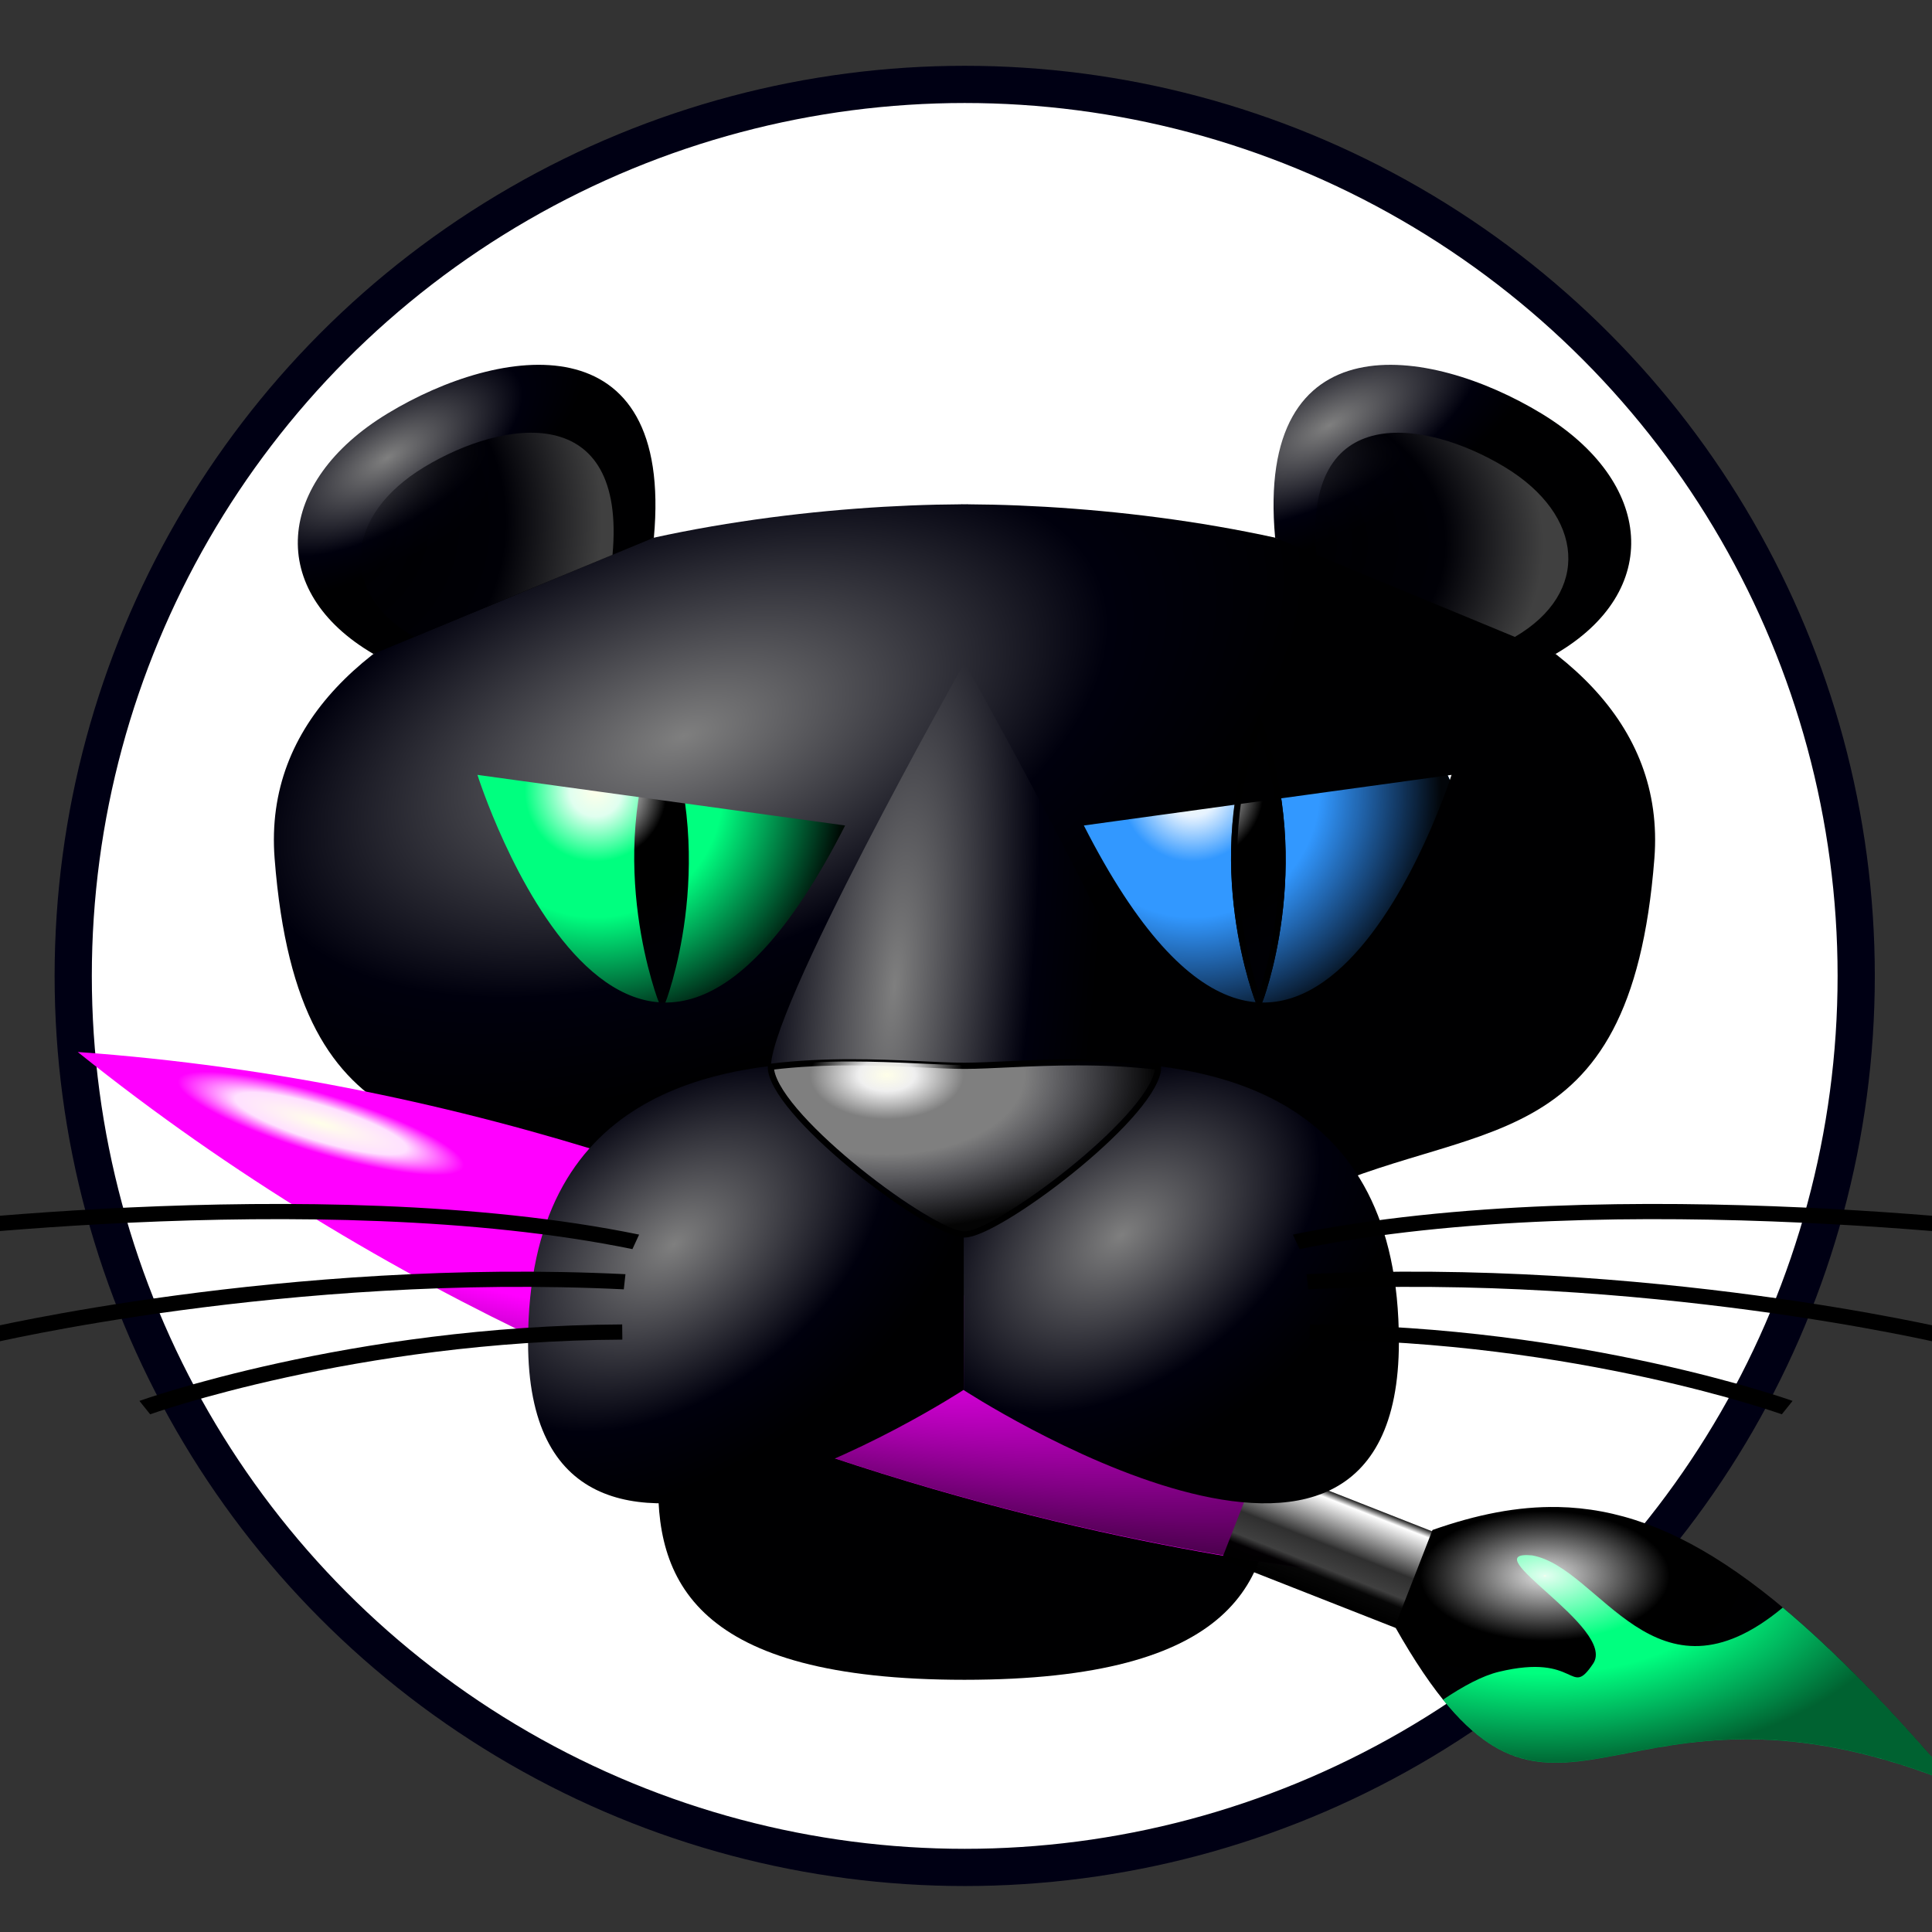
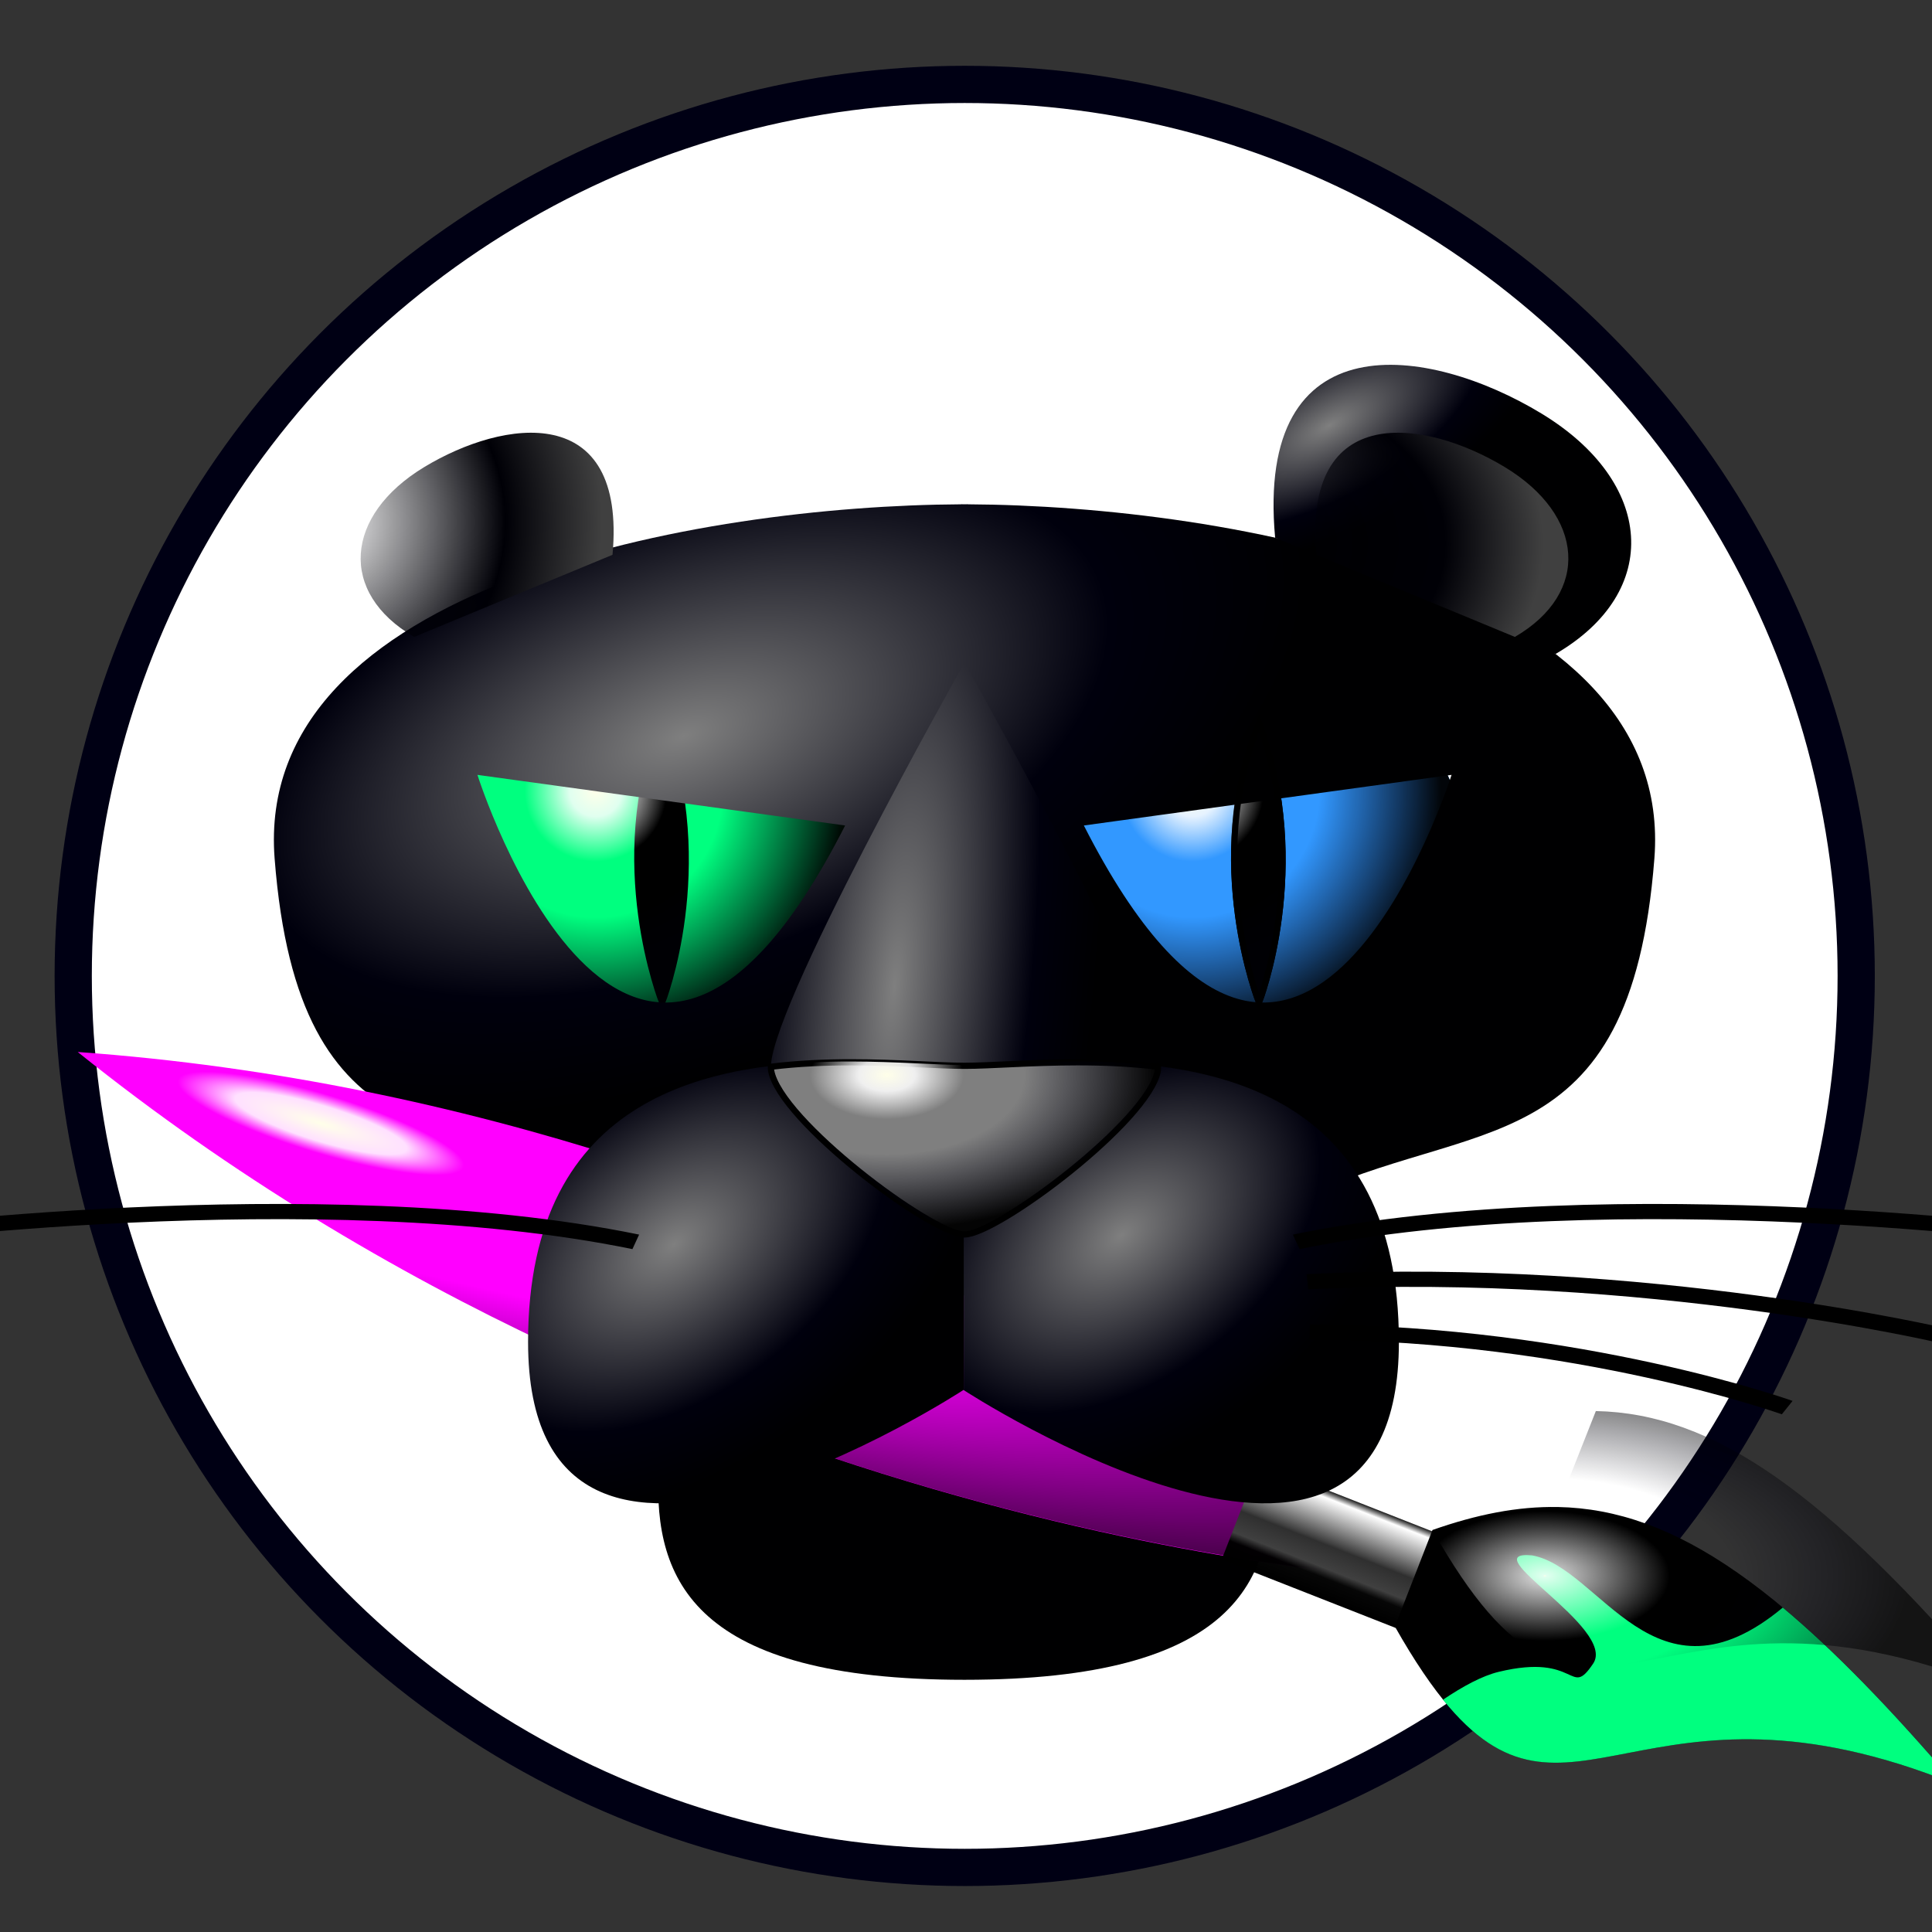
<svg xmlns="http://www.w3.org/2000/svg" xmlns:ns1="http://www.inkscape.org/namespaces/inkscape" xmlns:ns2="http://sodipodi.sourceforge.net/DTD/sodipodi-0.dtd" xmlns:xlink="http://www.w3.org/1999/xlink" width="82.404mm" height="82.404mm" viewBox="0 0 82.404 82.404" version="1.1" id="svg8" ns1:version="0.92.3 (2405546, 2018-03-11)" ns2:docname="icon-draft.svg" ns1:export-filename="/home/saalfeld/workspace/paintera/src/main/resources/icon-96.png" ns1:export-xdpi="29.59" ns1:export-ydpi="29.59">
  <rect x="0" y="0" width="82.404" height="82.404" fill="#333333" stroke="none" />
  <defs id="defs2">
    <linearGradient id="linearGradient1577" ns1:collect="always">
      <stop id="stop1567" offset="0" style="stop-color:#ffffe9;stop-opacity:1" />
      <stop style="stop-color:#ffffff;stop-opacity:0.878" offset="0.005" id="stop1569" />
      <stop style="stop-color:#ffffff;stop-opacity:0" offset="0.339" id="stop1571" />
      <stop id="stop1573" offset="0.51" style="stop-color:#000011;stop-opacity:0" />
      <stop id="stop1575" offset="1" style="stop-color:#000000;stop-opacity:0.616" />
    </linearGradient>
    <linearGradient ns1:collect="always" id="linearGradient1505">
      <stop style="stop-color:#000000;stop-opacity:1;" offset="0" id="stop1501" />
      <stop id="stop1509" offset="0.188" style="stop-color:#000000;stop-opacity:0.976" />
      <stop style="stop-color:#404040;stop-opacity:1" offset="0.279" id="stop1511" />
      <stop id="stop1513" offset="0.494" style="stop-color:#2f2f2f;stop-opacity:1" />
      <stop style="stop-color:#404040;stop-opacity:1" offset="0.523" id="stop1515" />
      <stop id="stop1517" offset="0.919" style="stop-color:#ffffff;stop-opacity:1" />
      <stop style="stop-color:#000000;stop-opacity:1" offset="1" id="stop1503" />
    </linearGradient>
    <linearGradient id="linearGradient1499" ns1:collect="always">
      <stop id="stop1493" offset="0" style="stop-color:#000006;stop-opacity:0" />
      <stop style="stop-color:#000006;stop-opacity:1" offset="0.652" id="stop1495" />
      <stop id="stop1497" offset="1" style="stop-color:#404040;stop-opacity:1" />
    </linearGradient>
    <linearGradient id="linearGradient1437" ns1:collect="always">
      <stop id="stop1427" offset="0" style="stop-color:#ffffe9;stop-opacity:1" />
      <stop style="stop-color:#ffffff;stop-opacity:0.878" offset="0.067" id="stop1429" />
      <stop style="stop-color:#ffffff;stop-opacity:0" offset="0.112" id="stop1431" />
      <stop id="stop1433" offset="0.447" style="stop-color:#000011;stop-opacity:0" />
      <stop id="stop1435" offset="1" style="stop-color:#000000;stop-opacity:0.793" />
    </linearGradient>
    <linearGradient ns1:collect="always" id="linearGradient1373">
      <stop style="stop-color:#7f7f7f;stop-opacity:1" offset="0" id="stop1369" />
      <stop id="stop1377" offset="0.68" style="stop-color:#00000d;stop-opacity:1" />
      <stop style="stop-color:#000001;stop-opacity:1" offset="1" id="stop1371" />
    </linearGradient>
    <linearGradient ns1:collect="always" id="linearGradient1262">
      <stop style="stop-color:#ffffe9;stop-opacity:1" offset="0" id="stop1258" />
      <stop id="stop1270" offset="0.105" style="stop-color:#ffffff;stop-opacity:0.878" />
      <stop id="stop1266" offset="0.286" style="stop-color:#ffffff;stop-opacity:0" />
      <stop style="stop-color:#000011;stop-opacity:0" offset="0.51" id="stop1268" />
      <stop style="stop-color:#000000;stop-opacity:0.965" offset="1" id="stop1260" />
    </linearGradient>
    <radialGradient ns1:collect="always" xlink:href="#linearGradient1262" id="radialGradient1264" cx="86.721" cy="71.811" fx="86.721" fy="71.811" r="8.682" gradientUnits="userSpaceOnUse" gradientTransform="matrix(1.221,0,0,1.221,-19.384,-14.269)" />
    <radialGradient ns1:collect="always" xlink:href="#linearGradient1262" id="radialGradient1274" gradientUnits="userSpaceOnUse" gradientTransform="matrix(1.221,0,0,1.221,6.072,-14.269)" cx="86.721" cy="71.811" fx="86.721" fy="71.811" r="8.682" />
    <radialGradient ns1:collect="always" xlink:href="#linearGradient1262" id="radialGradient1280" gradientUnits="userSpaceOnUse" gradientTransform="matrix(1.288,0,0,0.742,-12.658,30.611)" cx="86.721" cy="71.811" fx="86.721" fy="71.811" r="8.682" />
    <radialGradient ns1:collect="always" xlink:href="#linearGradient1437" id="radialGradient1307" gradientUnits="userSpaceOnUse" gradientTransform="matrix(6.412,-0.25,0.175,1.256,-472.464,-11.569)" cx="86.341" cy="72.137" fx="86.341" fy="72.137" r="8.682" />
    <clipPath clipPathUnits="userSpaceOnUse" id="clipPath1311">
      <path ns1:connector-curvature="0" id="path1313" d="m 83.114,57.869 c 30.081,11.427 59.751,2.916 59.751,2.916 0,0 -26.962,-11.275 -59.751,-2.916 z" style="fill:#007fff;fill-opacity:1;stroke:#000000;stroke-width:0.265px;stroke-linecap:butt;stroke-linejoin:miter;stroke-opacity:1" />
    </clipPath>
    <radialGradient ns1:collect="always" xlink:href="#linearGradient1499" id="radialGradient1329" cx="79.535" cy="63.051" fx="79.535" fy="63.051" r="4.021" gradientTransform="matrix(2.959,0,0,3.048,-160.459,-130.222)" gradientUnits="userSpaceOnUse" />
    <radialGradient ns1:collect="always" xlink:href="#linearGradient1499" id="radialGradient1343" gradientUnits="userSpaceOnUse" gradientTransform="matrix(-3.001,0,0,2.423,364.802,-90.612)" cx="83.29" cy="63.352" fx="83.29" fy="63.352" r="4.021" />
    <clipPath clipPathUnits="userSpaceOnUse" id="clipPath1361">
      <rect y="70.376" x="102.243" height="40.283" width="30.719" id="rect1363" style="opacity:0.577;fill:#cbc406;fill-opacity:1;stroke:none;stroke-width:0.265;stroke-linecap:square;stroke-miterlimit:4;stroke-dasharray:none;stroke-opacity:1" />
    </clipPath>
    <clipPath clipPathUnits="userSpaceOnUse" id="clipPath1365">
      <rect style="opacity:0.577;fill:#cbc406;fill-opacity:1;stroke:none;stroke-width:0.265;stroke-linecap:square;stroke-miterlimit:4;stroke-dasharray:none;stroke-opacity:1" id="rect1367" width="30.719" height="40.283" x="71.524" y="70.376" />
    </clipPath>
    <radialGradient ns1:collect="always" xlink:href="#linearGradient1373" id="radialGradient1375" cx="93.006" cy="93.765" fx="93.006" fy="93.765" r="9.139" gradientTransform="matrix(1.284,-0.974,0.606,0.799,-86.067,106.616)" gradientUnits="userSpaceOnUse" />
    <clipPath clipPathUnits="userSpaceOnUse" id="clipPath1381">
      <path ns1:connector-curvature="0" id="path1383" d="m 97.531,83.332 c -1.07,-5.29e-4 -2.209,0.045 -3.354,0.186 -1.01e-4,0.055 -0.002,0.113 0.005,0.157 0.359,2.081 6.687,6.826 8.051,6.826 1.364,0 7.692,-4.745 8.051,-6.826 0.007,-0.044 0.006,-0.102 0.006,-0.157 -1.145,-0.141 -2.285,-0.186 -3.354,-0.186 -1.908,7.94e-4 -3.595,0.146 -4.702,0.146 -1.107,0 -2.794,-0.145 -4.702,-0.146 z" style="fill:#7f7f7f;fill-opacity:1;stroke:#000000;stroke-width:0.265px;stroke-linecap:butt;stroke-linejoin:miter;stroke-opacity:1" />
    </clipPath>
    <radialGradient ns1:collect="always" xlink:href="#linearGradient1373" id="radialGradient1405" cx="110.859" cy="89.489" fx="110.859" fy="89.489" r="9.129" gradientTransform="matrix(1.198,-0.917,0.586,0.765,-76.446,123.773)" gradientUnits="userSpaceOnUse" />
    <radialGradient ns1:collect="always" xlink:href="#linearGradient1373" id="radialGradient1415" cx="-10.04" cy="66.39" fx="-10.04" fy="66.39" r="28.887" gradientTransform="matrix(0.907,-0.331,0.169,0.462,88.14,37.099)" gradientUnits="userSpaceOnUse" />
    <radialGradient ns1:collect="always" xlink:href="#linearGradient1373" id="radialGradient1425" cx="-2.421" cy="76.175" fx="-2.421" fy="76.175" r="8.062" gradientTransform="matrix(0.414,-4.226,1.056,0.103,19.808,63.686)" gradientUnits="userSpaceOnUse" />
    <radialGradient ns1:collect="always" xlink:href="#linearGradient1373" id="radialGradient1481" cx="-22.43" cy="56.866" fx="-22.43" fy="56.866" r="7.445" gradientTransform="matrix(1.101,-0.679,0.293,0.475,85.649,16.987)" gradientUnits="userSpaceOnUse" />
    <radialGradient ns1:collect="always" xlink:href="#linearGradient1373" id="radialGradient1491" cx="17.039" cy="55.303" fx="17.039" fy="55.303" r="7.445" gradientTransform="matrix(1.231,-0.689,0.291,0.519,80.723,40.882)" gradientUnits="userSpaceOnUse" />
    <linearGradient ns1:collect="always" xlink:href="#linearGradient1505" id="linearGradient1507" x1="-92.248" y1="54.567" x2="-87.949" y2="54.567" gradientUnits="userSpaceOnUse" gradientTransform="matrix(1.024,0,0,1.024,37.077,93.521)" />
    <radialGradient ns1:collect="always" xlink:href="#linearGradient1577" id="radialGradient1565" cx="25.788" cy="101.752" fx="25.788" fy="101.752" r="11.674" gradientTransform="matrix(1.345,-5.1842715e-8,2.6914248e-8,0.698,92.301,35.889)" gradientUnits="userSpaceOnUse" />
  </defs>
  <ns2:namedview id="base" pagecolor="#ff00ff" bordercolor="#666666" borderopacity="1.0" ns1:pageopacity="0" ns1:pageshadow="2" ns1:zoom="2.8284271" ns1:cx="202.09048" ns1:cy="223.01516" ns1:document-units="mm" ns1:current-layer="layer1" showgrid="false" showguides="true" ns1:guide-bbox="true" ns1:snap-bbox="true" ns1:object-paths="true" ns1:snap-intersection-paths="true" ns1:object-nodes="true" ns1:snap-smooth-nodes="true" ns1:snap-global="false" ns1:window-width="3706" ns1:window-height="2049" ns1:window-x="134" ns1:window-y="55" ns1:window-maximized="1" fit-margin-top="0" fit-margin-left="0" fit-margin-right="0" fit-margin-bottom="0" ns1:snap-bbox-midpoints="true">
    <ns2:guide position="41.148,36.39" orientation="1,0" id="guide821" ns1:locked="false" />
  </ns2:namedview>
  <g ns1:label="Layer 1" ns1:groupmode="layer" id="layer1" transform="translate(-61.094,-39.698)">
    <ellipse style="opacity:1;fill:#ffffff;fill-opacity:1;stroke:#000014;stroke-width:1.587;stroke-linecap:square;stroke-miterlimit:4;stroke-dasharray:none;stroke-opacity:1" id="path968" cx="102.241" cy="81.323" rx="38.024" ry="38.025" />
    <circle r="8.894" cy="76.492" cx="114.765" id="circle1276" style="opacity:1;fill:#3298ff;fill-opacity:1;stroke:none;stroke-width:3;stroke-linecap:square;stroke-miterlimit:4;stroke-dasharray:none;stroke-opacity:1" />
    <path style="fill:#000000;fill-opacity:1;stroke:#000000;stroke-width:0.265px;stroke-linecap:butt;stroke-linejoin:miter;stroke-opacity:1" d="m 114.793,82.456 c 0,0 -2.386,-6.009 0,-11.919 2.262,6.168 0,11.919 0,11.919 z" id="path937" ns1:connector-curvature="0" ns2:nodetypes="ccc" />
    <circle style="opacity:1;fill:#00ff7f;fill-opacity:1;stroke:none;stroke-width:3;stroke-linecap:square;stroke-miterlimit:4;stroke-dasharray:none;stroke-opacity:1" id="path1227" cx="89.309" cy="76.492" r="8.894" />
    <path style="fill:#000000;fill-opacity:1;stroke:#000000;stroke-width:0.265px;stroke-linecap:butt;stroke-linejoin:miter;stroke-opacity:1" d="m 89.337,82.456 c 0,0 -2.386,-6.009 0,-11.919 2.262,6.168 0,11.919 0,11.919 z" id="path933" ns1:connector-curvature="0" ns2:nodetypes="ccc" />
    <circle r="8.894" cy="76.492" cx="89.309" id="circle1256" style="opacity:1;fill:url(#radialGradient1264);fill-opacity:1;stroke:none;stroke-width:3;stroke-linecap:square;stroke-miterlimit:4;stroke-dasharray:none;stroke-opacity:1" />
    <circle style="opacity:1;fill:url(#radialGradient1274);fill-opacity:1;stroke:none;stroke-width:3;stroke-linecap:square;stroke-miterlimit:4;stroke-dasharray:none;stroke-opacity:1" id="circle1272" cx="114.765" cy="76.492" r="8.894" />
    <path style="fill:url(#radialGradient1415);fill-opacity:1;stroke:none;stroke-width:0.265;stroke-linecap:butt;stroke-linejoin:miter;stroke-miterlimit:4;stroke-dasharray:none;stroke-opacity:1" d="m 102.086,61.205 v 0.003 c -11.114,0.057 -30.188,3.413 -29.279,15.108 1.023,13.15 7.852,10.961 15.13,14.55 7.278,3.589 -8.719,20.479 14.295,20.479 23.015,-8e-5 7.018,-16.89 14.296,-20.479 7.278,-3.589 14.107,-1.4 15.129,-14.55 0.909,-11.695 -18.164,-15.051 -29.279,-15.108 v -0.003 c -0.048,0 -0.098,9.88e-4 -0.146,9.88e-4 -0.048,-1.23e-4 -0.099,-9.88e-4 -0.147,-9.88e-4 z M 81.458,72.748 97.141,74.907 C 87.893,93.078 81.458,72.748 81.458,72.748 Z m 41.548,0 c 0,0 -6.435,20.33 -15.683,2.159 z" id="path815" ns1:connector-curvature="0" />
    <path style="fill:#ff00ff;fill-opacity:1;stroke:none;stroke-width:0.265px;stroke-linecap:butt;stroke-linejoin:miter;stroke-opacity:1" d="m 64.41,84.568 c 26.478,21.254 57.295,22.505 57.295,22.505 0,0 -23.486,-20.079 -57.295,-22.505 z" id="path958" ns1:connector-curvature="0" />
    <ellipse cy="59.077" cx="107.078" id="circle1305" style="opacity:1;fill:url(#radialGradient1307);fill-opacity:1;stroke:none;stroke-width:2.935;stroke-linecap:square;stroke-miterlimit:4;stroke-dasharray:none;stroke-opacity:1" transform="matrix(0.97,0.328,-0.238,0.996,-2.498,-0.359)" rx="36.254" ry="5.697" clip-path="url(#clipPath1311)" />
    <path ns1:connector-curvature="0" id="path1315" d="m 64.41,84.568 c 26.478,21.254 57.295,22.505 57.295,22.505 0,0 -23.486,-20.079 -57.295,-22.505 z" style="fill:none;fill-opacity:1;stroke:none;stroke-width:0.265px;stroke-linecap:butt;stroke-linejoin:miter;stroke-opacity:1" />
    <rect style="opacity:1;fill:url(#linearGradient1507);fill-opacity:1;stroke:none;stroke-width:0.265;stroke-miterlimit:4;stroke-dasharray:none;stroke-opacity:1" id="rect844" width="4.404" height="10.882" x="-57.424" y="143.98" transform="matrix(0.363,-0.932,0.931,0.366,0,0)" />
    <path style="fill:#000000;fill-opacity:1;stroke:none;stroke-width:0.265px;stroke-linecap:butt;stroke-linejoin:miter;stroke-opacity:1" d="m 127.54,103.976 c -1.72,-0.033 -3.467,0.319 -5.347,0.979 l -1.597,4.101 -0.022,-0.009 c 6.788,12.035 8.978,0.695 23.918,6.75 -7.169,-8.381 -11.946,-11.724 -16.951,-11.822 z" id="path840" ns1:connector-curvature="0" />
    <path ns1:connector-curvature="0" style="fill:url(#radialGradient1375);fill-opacity:1;stroke:none;stroke-width:0.258px;stroke-linecap:butt;stroke-linejoin:miter;stroke-opacity:1" d="m 97.531,83.332 c -5.724,-0.002 -13.434,1.292 -13.434,11.682 0,13.853 18.136,1.999 18.136,1.999 0,-1e-5 18.136,11.854 18.136,-1.999 0,-10.39 -7.71,-11.684 -13.434,-11.682 -1.908,6.21e-4 -3.595,0.146 -4.702,0.146 -1.107,0 -2.794,-0.145 -4.702,-0.146 z" id="path823" clip-path="url(#clipPath1365)" transform="matrix(1.024,0,0,1.024,-2.498,-0.359)" />
-     <path style="fill:url(#radialGradient1481);fill-opacity:1;stroke:none;stroke-width:0.265px;stroke-linecap:butt;stroke-linejoin:miter;stroke-opacity:1" d="M 88.983,62.631 C 89.834,53.33 82.437,54.415 77.626,57.334 72.815,60.252 72.45,64.925 77.021,67.59 Z" id="path866" ns1:connector-curvature="0" ns2:nodetypes="czcc" />
    <path ns2:nodetypes="czcc" ns1:connector-curvature="0" id="path851" d="m 87.219,63.362 c 0.602,-6.569 -4.63,-5.802 -8.033,-3.741 -3.403,2.061 -3.662,5.362 -0.428,7.243 z" style="fill:url(#radialGradient1329);fill-opacity:1;stroke:none;stroke-width:0.265px;stroke-linecap:butt;stroke-linejoin:miter;stroke-opacity:1" />
    <path ns2:nodetypes="ccc" ns1:connector-curvature="0" id="path935" d="m 114.793,82.456 c 0,0 -2.386,-6.009 0,-11.919 2.262,6.168 0,11.919 0,11.919 z" style="fill:none;stroke:#000000;stroke-width:0.265px;stroke-linecap:butt;stroke-linejoin:miter;stroke-opacity:1" />
    <g id="g948" transform="matrix(1.8,0,0,1.203,-73.557,-28.565)" style="stroke-width:0.539;stroke-miterlimit:4;stroke-dasharray:none">
      <path ns2:nodetypes="cc" ns1:connector-curvature="0" id="path939" d="M 89.871,100.774 C 82.327,98.455 71.59,100.611 71.59,100.611" style="fill:none;stroke:#000000;stroke-width:0.539;stroke-linecap:butt;stroke-linejoin:miter;stroke-miterlimit:4;stroke-dasharray:none;stroke-opacity:1" />
-       <path ns2:nodetypes="cc" ns1:connector-curvature="0" id="path941" d="m 89.607,102.189 c -8.019,-0.59 -15.139,1.938 -15.139,1.938" style="fill:none;stroke:#000000;stroke-width:0.539;stroke-linecap:butt;stroke-linejoin:miter;stroke-miterlimit:4;stroke-dasharray:none;stroke-opacity:1" />
-       <path ns2:nodetypes="cc" ns1:connector-curvature="0" id="path943" d="m 89.551,103.971 c -6.395,0.042 -11.314,2.679 -11.314,2.679" style="fill:none;stroke:#000000;stroke-width:0.539;stroke-linecap:butt;stroke-linejoin:miter;stroke-miterlimit:4;stroke-dasharray:none;stroke-opacity:1" />
    </g>
    <path id="path1349" d="m 97.531,83.332 c -5.724,-0.002 -13.434,1.292 -13.434,11.682 0,13.853 18.136,1.999 18.136,1.999 0,-1e-5 18.136,11.854 18.136,-1.999 0,-10.39 -7.71,-11.684 -13.434,-11.682 -1.908,6.21e-4 -3.595,0.146 -4.702,0.146 -1.107,0 -2.794,-0.145 -4.702,-0.146 z" style="fill:url(#radialGradient1405);fill-opacity:1;stroke:none;stroke-width:0.258px;stroke-linecap:butt;stroke-linejoin:miter;stroke-opacity:1" ns1:connector-curvature="0" clip-path="url(#clipPath1361)" transform="matrix(1.024,0,0,1.024,-2.498,-0.359)" />
    <g id="g956" transform="matrix(-1.8,0,0,1.203,278.149,-28.565)" style="stroke-width:0.539;stroke-miterlimit:4;stroke-dasharray:none">
      <path style="fill:none;stroke:#000000;stroke-width:0.539;stroke-linecap:butt;stroke-linejoin:miter;stroke-miterlimit:4;stroke-dasharray:none;stroke-opacity:1" d="M 89.871,100.774 C 82.327,98.455 71.59,100.611 71.59,100.611" id="path950" ns1:connector-curvature="0" ns2:nodetypes="cc" />
      <path style="fill:none;stroke:#000000;stroke-width:0.539;stroke-linecap:butt;stroke-linejoin:miter;stroke-miterlimit:4;stroke-dasharray:none;stroke-opacity:1" d="m 89.607,102.189 c -8.019,-0.59 -15.139,1.938 -15.139,1.938" id="path952" ns1:connector-curvature="0" ns2:nodetypes="cc" />
      <path style="fill:none;stroke:#000000;stroke-width:0.539;stroke-linecap:butt;stroke-linejoin:miter;stroke-miterlimit:4;stroke-dasharray:none;stroke-opacity:1" d="m 89.551,103.971 c -6.395,0.042 -11.314,2.679 -11.314,2.679" id="path954" ns1:connector-curvature="0" ns2:nodetypes="cc" />
    </g>
    <path ns1:connector-curvature="0" id="path1317" d="m 102.232,67.959 c 0,0 -8.615,15.268 -8.247,17.4 -0.008,-0.045 -0.006,-0.104 -0.006,-0.161 1.173,-0.144 2.34,-0.191 3.436,-0.191 h 5.28e-4 c 1.954,7.81e-4 3.683,0.15 4.817,0.15 1.134,0 2.862,-0.149 4.817,-0.15 1.096,-4.28e-4 2.263,0.046 3.436,0.191 0,0.057 8.2e-4,0.116 -0.006,0.161 0.368,-2.131 -8.247,-17.4 -8.247,-17.4 z m -7.992,18.065 c 0.088,0.161 0.197,0.33 0.322,0.505 -0.125,-0.175 -0.234,-0.344 -0.322,-0.505 z" style="fill:url(#radialGradient1425);fill-opacity:1;stroke:none;stroke-width:0.265px;stroke-linecap:butt;stroke-linejoin:miter;stroke-opacity:1" />
    <path style="fill:#7f7f7f;fill-opacity:1;stroke:#000000;stroke-width:0.265px;stroke-linecap:butt;stroke-linejoin:miter;stroke-opacity:1" d="m 97.414,85.007 c -1.096,-4.26e-4 -2.263,0.046 -3.436,0.19 -1.06e-4,0.057 -0.002,0.116 0.006,0.161 0.368,2.131 6.85,6.992 8.247,6.992 1.397,0 7.88,-4.861 8.248,-6.992 0.007,-0.045 0.006,-0.104 0.006,-0.161 -1.173,-0.145 -2.34,-0.191 -3.436,-0.19 -1.954,7.81e-4 -3.683,0.15 -4.817,0.15 -1.134,0 -2.863,-0.149 -4.817,-0.15 z" id="path867" ns1:connector-curvature="0" />
    <ellipse cy="85.711" cx="101.933" id="circle1278" style="opacity:1;fill:url(#radialGradient1280);fill-opacity:1;stroke:none;stroke-width:2.928;stroke-linecap:square;stroke-miterlimit:4;stroke-dasharray:none;stroke-opacity:1" rx="9.376" ry="5.399" clip-path="url(#clipPath1381)" transform="matrix(1.024,0,0,1.024,-2.498,-0.359)" />
    <path style="fill:#00ff7f;fill-opacity:1;stroke:none;stroke-width:0.265px;stroke-linecap:butt;stroke-linejoin:miter;stroke-opacity:1" d="m 126.439,106.038 c -2.604,-0.237 3.623,3.098 2.607,4.615 -1.017,1.516 -0.609,-0.475 -4.031,0.353 -0.694,0.168 -1.513,0.607 -2.373,1.187 5.344,6.635 8.53,-1.792 21.849,3.606 -2.757,-3.223 -5.16,-5.699 -7.358,-7.534 -5.453,4.538 -7.784,-1.718 -10.694,-2.226 z" id="path882" ns1:connector-curvature="0" ns2:nodetypes="csccccc" />
    <path ns2:nodetypes="czcc" ns1:connector-curvature="0" id="path1337" d="m 115.481,62.631 c -0.851,-9.301 6.546,-8.215 11.357,-5.297 4.811,2.918 5.176,7.591 0.606,10.256 z" style="fill:url(#radialGradient1491);fill-opacity:1;stroke:none;stroke-width:0.265px;stroke-linecap:butt;stroke-linejoin:miter;stroke-opacity:1" />
    <path style="fill:url(#radialGradient1343);fill-opacity:1;stroke:none;stroke-width:0.265px;stroke-linecap:butt;stroke-linejoin:miter;stroke-opacity:1" d="m 117.245,63.362 c -0.602,-6.569 4.63,-5.802 8.033,-3.741 3.403,2.061 3.662,5.362 0.428,7.243 z" id="path1339" ns1:connector-curvature="0" ns2:nodetypes="czcc" />
-     <path ns1:connector-curvature="0" id="path1557" d="m 127.54,103.976 c -1.72,-0.033 -3.467,0.319 -5.347,0.979 l -1.597,4.101 -0.022,-0.009 c 6.788,12.035 8.978,0.695 23.918,6.75 -7.169,-8.381 -11.946,-11.724 -16.951,-11.822 z" style="fill:url(#radialGradient1565);fill-opacity:1;stroke:none;stroke-width:0.265px;stroke-linecap:butt;stroke-linejoin:miter;stroke-opacity:1" />
+     <path ns1:connector-curvature="0" id="path1557" d="m 127.54,103.976 c -1.72,-0.033 -3.467,0.319 -5.347,0.979 c 6.788,12.035 8.978,0.695 23.918,6.75 -7.169,-8.381 -11.946,-11.724 -16.951,-11.822 z" style="fill:url(#radialGradient1565);fill-opacity:1;stroke:none;stroke-width:0.265px;stroke-linecap:butt;stroke-linejoin:miter;stroke-opacity:1" />
  </g>
</svg>